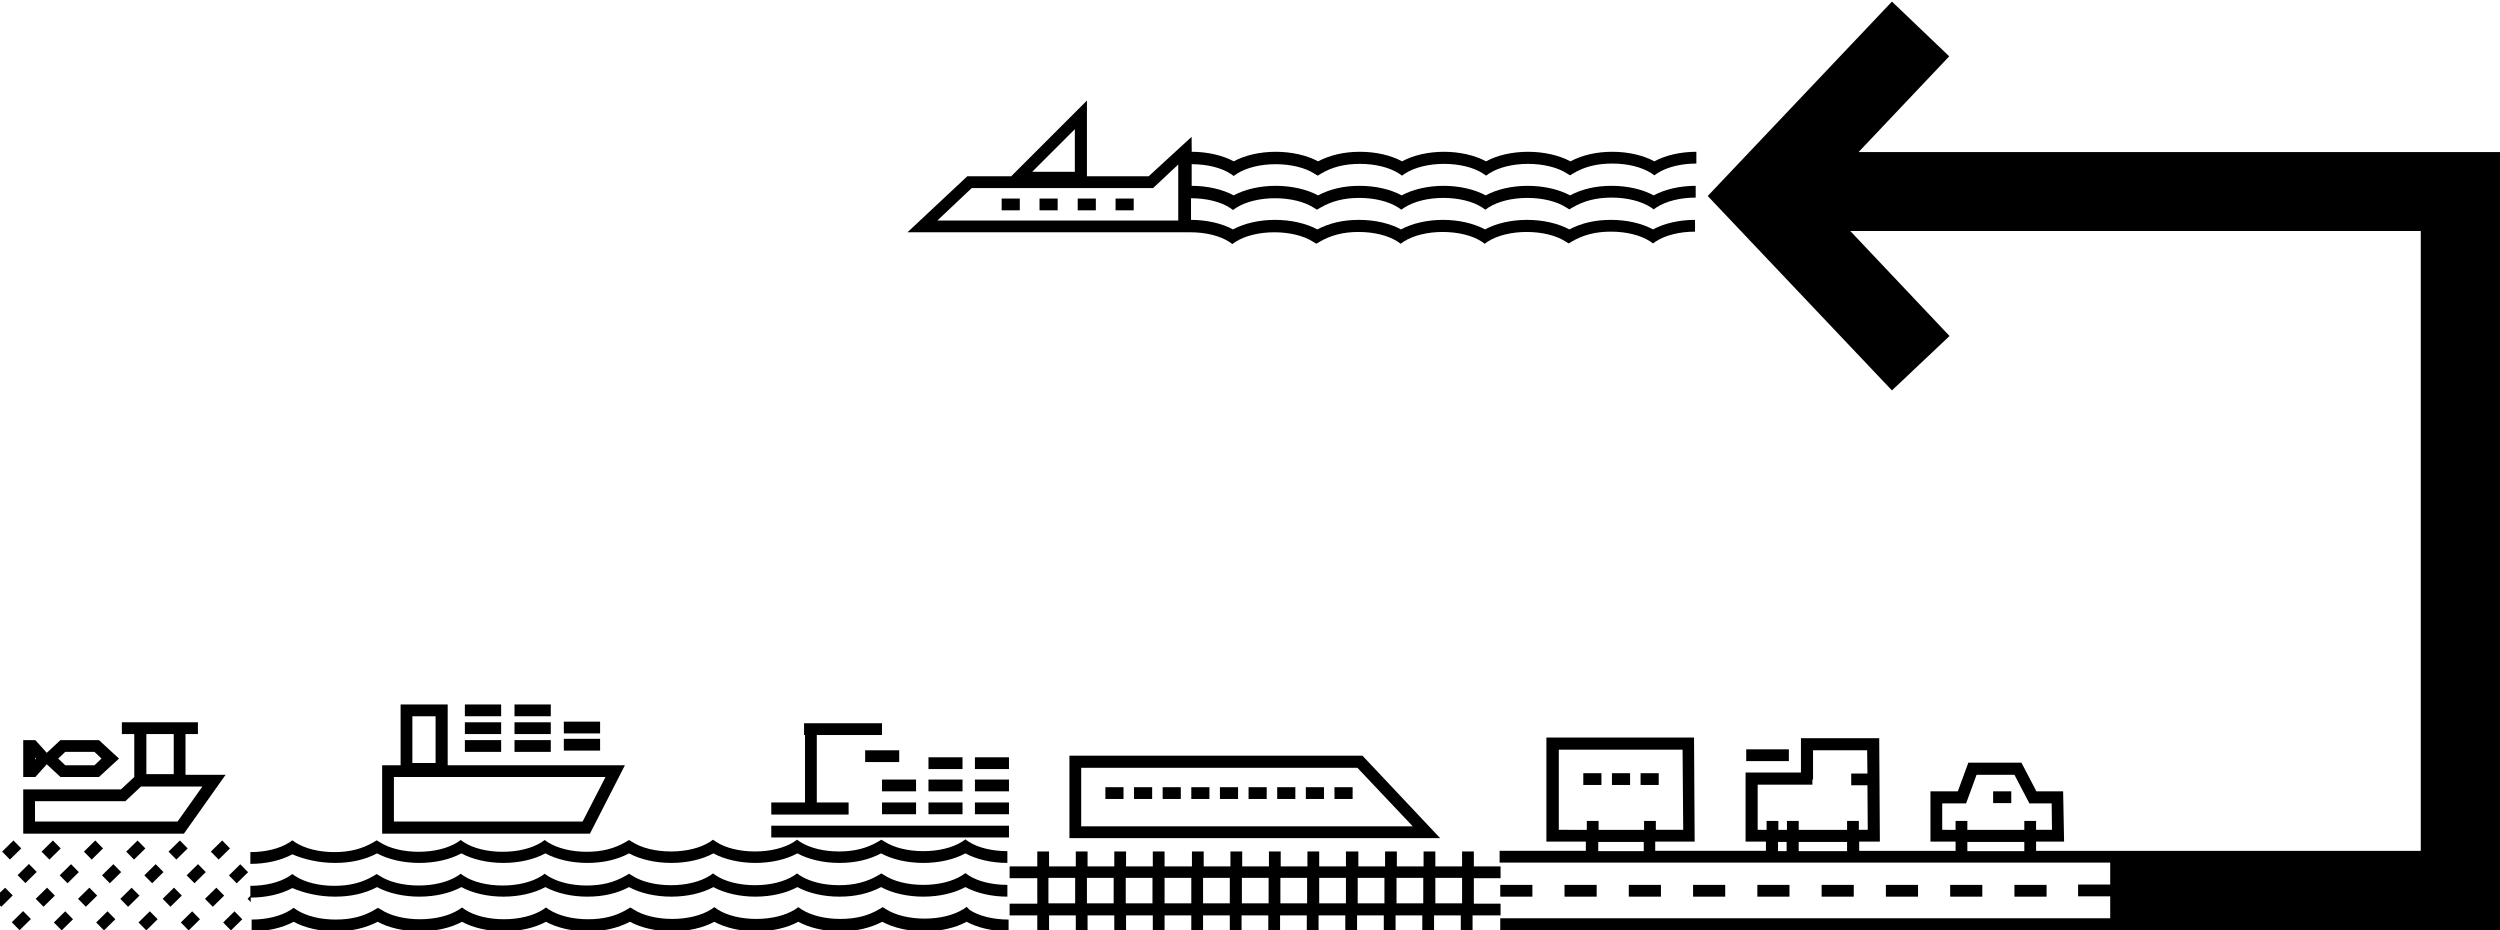
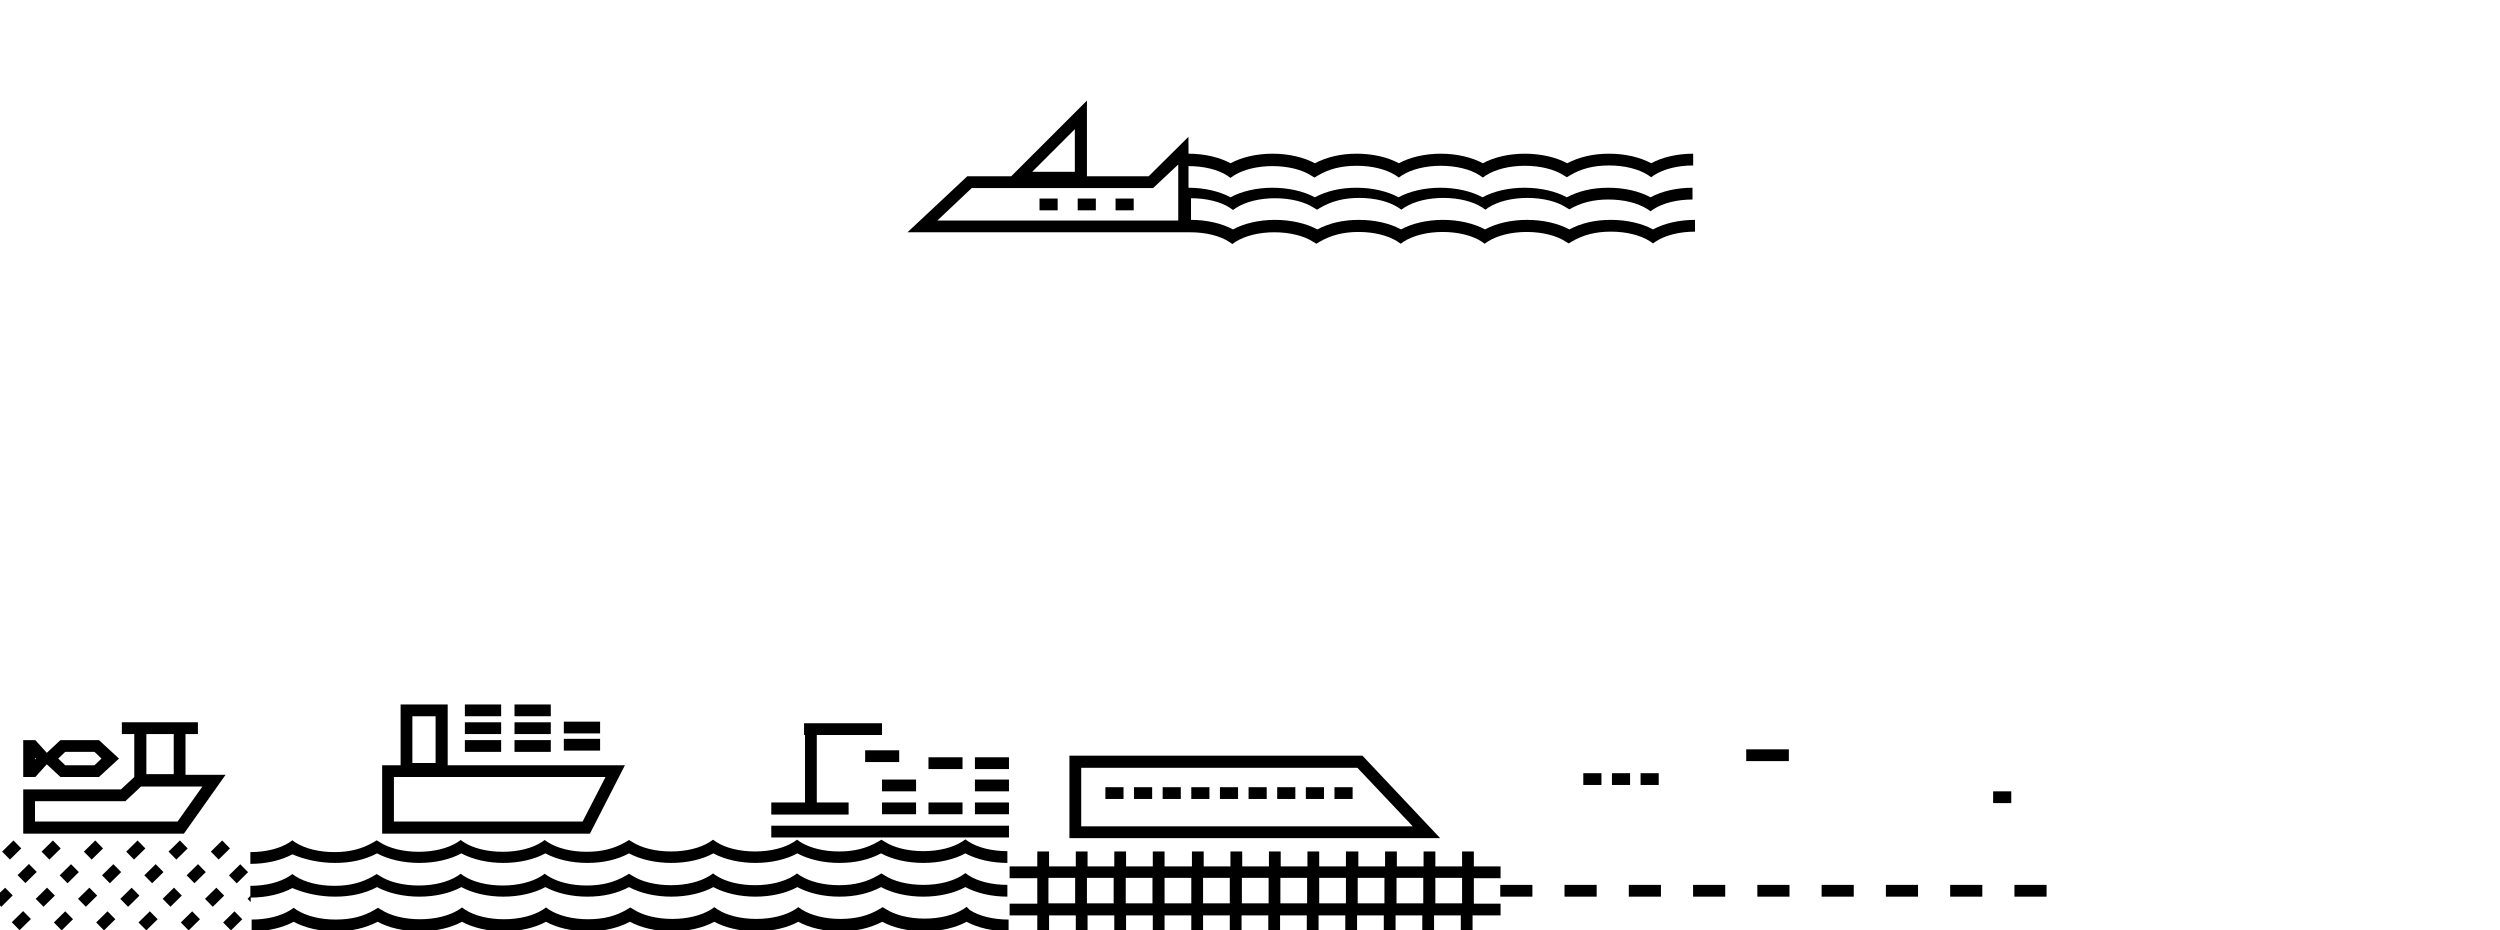
<svg xmlns="http://www.w3.org/2000/svg" version="1.1" id="Layer_1" x="0px" y="0px" viewBox="0 0 785.7 292.4" style="enable-background:new 0 0 785.7 292.4;" xml:space="preserve">
  <title>GLIDER_ITF_WEB ASSETS_01</title>
  <g>
    <path d="M196.4,240.5h-55.7v-19.1h-14.8v19.1h-5.8v21.5h65.3L196.4,240.5z M129.6,225.1h7.3v14.7h-7.3V225.1z M123.8,258.2v-14   h66.5l-7.2,14H123.8z" />
    <rect x="146.1" y="232.6" width="11.4" height="3.7" />
    <rect x="146.1" y="227" width="11.4" height="3.7" />
    <rect x="146.1" y="221.4" width="11.4" height="3.7" />
    <rect x="161.7" y="232.6" width="11.4" height="3.7" />
    <rect x="161.7" y="227" width="11.4" height="3.7" />
    <rect x="161.7" y="221.4" width="11.4" height="3.7" />
    <rect x="177.2" y="232.2" width="11.4" height="3.7" />
    <rect x="177.2" y="226.8" width="11.4" height="3.7" />
    <rect x="242.4" y="259.5" width="74.7" height="3.7" />
    <polygon points="266.7,252.2 256.7,252.2 256.7,231 277.2,231 277.2,227.3 252.7,227.3 252.7,231 253,231 253,252.2 242.4,252.2    242.4,256 266.7,256  " />
    <rect x="277.2" y="245" width="10.7" height="3.7" />
-     <rect x="291.8" y="245" width="10.7" height="3.7" />
    <rect x="306.4" y="245" width="10.7" height="3.7" />
    <rect x="271.9" y="235.8" width="10.7" height="3.7" />
    <rect x="277.2" y="252.2" width="10.7" height="3.7" />
    <rect x="291.8" y="238" width="10.7" height="3.7" />
    <rect x="291.8" y="252.2" width="10.7" height="3.7" />
    <rect x="306.4" y="238" width="10.7" height="3.7" />
    <rect x="306.4" y="252.2" width="10.7" height="3.7" />
-     <path d="M785.7,47.8H584.1l28.5-30.1L594.6,0.5l-57.9,61.1l57.9,61.1l18.1-17.1l-31.2-33h179.3v194.8h-97.4v0h-23.5v-2.9h8.8   l-0.3-15.8l-8.4,0l-4.7-9h-16.7l-3.3,9l-8.6,0v15.8h7.9v2.9h-30.3v-2.9h6.5l-0.2-32.5H566v10.8h-17.4v21.7h6.4v2.9h-34.8v-2.9h12.4   l-0.2-32.7h-46.4v32.7h12.4v2.9h-27.1v3.7h191.9v6.9h-10.1v3.7h10.1v6.9H471.5v3.7h191.9v0h122.3V47.8z M610.4,260.8v-8.3l7.5,0   l3.3-9h11.9l4.7,9l7,0l0.1,8.3h-5V258h-3.7v2.8h-17.9V258h-3.7v2.8H610.4z M618.3,264.6h17.9v2.9h-17.9V264.6z M580.5,267.5h-15.2   v-2.9h2v0h13.2V267.5z M552.4,260.8v-14.2h17.2V245h0.2v-9.2h17l0.1,7.3h-5.1v3.7h5.1l0.1,14h-2.8V258h-3.7v2.8h-12.6v0h-2.6V258   h-3.7v2.8h-2.7V258h-3.7v2.8H552.4z M558.8,264.6h2.7v2.9h-2.7V264.6z M489.9,260.8v-25.2h38.9l0.2,25.2h-8.6V258h-3.7v2.8h-14.3   V258h-3.7v2.8H489.9z M502.3,264.6h14.3v2.9h-14.3V264.6z" />
    <path d="M303.8,285l-1,0.7c-3,1.9-7.4,3-12.2,3c-4.8,0-9.3-1.1-12.2-3l-1-0.6l-1,0.6c-3.5,2.1-7.4,3.1-12.3,3.1   c-4.8,0-9.2-1.1-12.2-3l-1-0.7l-1,0.7c-3,1.9-7.4,3-12.2,3v0c-4.8,0-9.3-1.1-12.2-3l-1-0.7l-1,0.7c-3,1.9-7.4,3-12.2,3   c-4.8,0-9.3-1.1-12.2-3l-1-0.6l-1,0.6c-3.5,2.1-7.4,3.1-12.3,3.1c-4.8,0-9.2-1.1-12.2-3l-1-0.7l-1,0.7c-3,1.9-7.4,3-12.2,3   c-4.8,0-9.3-1.1-12.2-3l-1-0.7l-1,0.7c-3,1.9-7.4,3-12.2,3c-4.8,0-9.3-1.1-12.2-3l-1-0.6l-1,0.6c-3.5,2.1-7.4,3.1-12.3,3.1   c-4.8,0-9.2-1.1-12.2-3l-1-0.7l-1,0.7c-3,1.9-7.4,3-12.2,3v3.7c5,0,9.7-1.1,13.2-3c3.5,1.9,8.2,3,13.2,3v0c0,0,0,0,0,0c0,0,0,0,0,0   v0c5,0,9.3-1,13.2-3c3.5,1.9,8.3,3,13.3,3c5,0,9.7-1.1,13.2-3c3.5,1.9,8.3,3,13.2,3l0,0h0h0l0,0c5,0,9.7-1.1,13.2-3   c3.5,1.9,8.2,3,13.2,3v0c0,0,0,0,0,0c0,0,0,0,0,0v0c5,0,9.3-1,13.2-3c3.5,1.9,8.3,3,13.3,3c5,0,9.7-1.1,13.2-3   c3.5,1.9,8.3,3,13.2,3v0c5,0,9.7-1.1,13.2-3c3.5,1.9,8.2,3,13.2,3v0c0,0,0,0,0,0c0,0,0,0,0,0v0c5,0,9.3-1,13.2-3   c3.5,1.9,8.3,3,13.3,3c5,0,9.7-1.1,13.2-3c3.5,1.9,8.3,3,13.2,3v-3.7c-4.8,0-9.3-1.1-12.2-3L303.8,285z" />
    <path d="M105.3,281.8L105.3,281.8C105.3,281.8,105.3,281.8,105.3,281.8C105.3,281.8,105.3,281.8,105.3,281.8L105.3,281.8   c5,0,9.4-1,13.2-3c3.5,1.9,8.3,3,13.3,3c5,0,9.7-1.1,13.2-3c3.5,1.9,8.3,3,13.2,3l0,0h0h0l0,0c5,0,9.7-1.1,13.2-3   c3.5,1.9,8.2,3,13.2,3v0c0,0,0,0,0,0c0,0,0,0,0,0v0c5,0,9.3-1,13.1-3c3.5,1.9,8.3,3,13.3,3c5,0,9.7-1.1,13.2-3   c3.5,1.9,8.3,3,13.2,3c5,0,9.7-1.1,13.2-3c3.5,1.9,8.2,3,13.2,3v0c0,0,0,0,0,0c0,0,0,0,0,0v0c5,0,9.3-1,13.1-3   c3.5,1.9,8.3,3,13.3,3c5,0,9.7-1.1,13.2-3c3.5,1.9,8.3,3,13.2,3v-3.7c-4.8,0-9.3-1.1-12.2-3l-1-0.7l-1,0.7c-3,1.9-7.4,3-12.2,3   c-4.8,0-9.3-1.1-12.2-3l-1-0.6l-1,0.6c-3.6,2.1-7.5,3.1-12.3,3.1c-4.8,0-9.2-1.1-12.2-3l-1-0.7l-1,0.7c-3,1.9-7.4,3-12.2,3   c-4.8,0-9.3-1.1-12.2-3l-1-0.7l-1,0.7c-3,1.9-7.4,3-12.2,3c-4.8,0-9.3-1.1-12.2-3l-1-0.6l-1,0.6c-3.6,2.1-7.5,3.1-12.3,3.1   c-4.8,0-9.2-1.1-12.2-3l-1-0.7l-1,0.7c-3,1.9-7.4,3-12.2,3c-4.8,0-9.3-1.1-12.2-3l-1-0.7l-1,0.7c-3,1.9-7.4,3-12.2,3   c-4.8,0-9.3-1.1-12.2-3l-1-0.6l-1,0.6c-3.6,2.1-7.5,3.1-12.3,3.1c-4.8,0-9.2-1.1-12.2-3l-1-0.7l-1,0.7c-3,1.9-7.4,3-12.2,3v3.7   c5,0,9.7-1.1,13.2-3C95.6,280.7,100.3,281.8,105.3,281.8z" />
    <path d="M105.3,271.2L105.3,271.2C105.3,271.2,105.3,271.2,105.3,271.2C105.3,271.2,105.3,271.2,105.3,271.2L105.3,271.2   c5,0,9.4-1,13.2-3c3.5,1.9,8.3,3,13.3,3c5,0,9.7-1.1,13.2-3c3.5,1.9,8.3,3,13.2,3l0,0h0h0l0,0c5,0,9.7-1.1,13.2-3   c3.5,1.9,8.2,3,13.2,3v0c0,0,0,0,0,0c0,0,0,0,0,0v0c5,0,9.3-1,13.1-3c3.5,1.9,8.3,3,13.3,3c5,0,9.7-1.1,13.2-3   c3.5,1.9,8.3,3,13.2,3v0c5,0,9.7-1.1,13.2-3c3.5,1.9,8.2,3,13.2,3v0c0,0,0,0,0,0c0,0,0,0,0,0v0c5,0,9.3-1,13.1-3   c3.5,1.9,8.3,3,13.3,3c5,0,9.7-1.1,13.2-3c3.5,1.9,8.3,3,13.2,3v-3.7c-4.8,0-9.3-1.1-12.2-3l-1-0.7l-1,0.7c-3,1.9-7.4,3-12.2,3   c-4.8,0-9.3-1.1-12.2-3l-1-0.6l-1,0.6c-3.6,2.1-7.5,3.1-12.3,3.1c-4.8,0-9.2-1.1-12.2-3l-1-0.7l-1,0.7c-3,1.9-7.4,3-12.2,3v0   c-4.8,0-9.3-1.1-12.2-3l-1-0.7l-1,0.7c-3,1.9-7.4,3-12.2,3c-4.8,0-9.3-1.1-12.2-3l-1-0.6l-1,0.6c-3.6,2.1-7.5,3.1-12.3,3.1   c-4.8,0-9.2-1.1-12.2-3l-1-0.7l-1,0.7c-3,1.9-7.4,3-12.2,3c-4.8,0-9.3-1.1-12.2-3l-1-0.7l-1,0.7c-3,1.9-7.4,3-12.2,3   c-4.8,0-9.3-1.1-12.2-3l-1-0.6l-1,0.6c-3.6,2.1-7.5,3.1-12.3,3.1c-4.8,0-9.2-1.1-12.2-3l-1-0.7l-1,0.7c-3,1.9-7.4,3-12.2,3v3.7   c5,0,9.7-1.1,13.2-3C95.6,270.1,100.3,271.2,105.3,271.2z" />
    <rect x="592.7" y="278.1" width="10.1" height="3.7" />
    <rect x="633.1" y="278.1" width="10.1" height="3.7" />
    <rect x="612.9" y="278.1" width="10.1" height="3.7" />
    <rect x="572.5" y="278.1" width="10.1" height="3.7" />
    <rect x="471.5" y="278.1" width="10.1" height="3.7" />
    <rect x="552.3" y="278.1" width="10.1" height="3.7" />
    <rect x="491.7" y="278.1" width="10.1" height="3.7" />
    <rect x="532.1" y="278.1" width="10.1" height="3.7" />
    <rect x="511.9" y="278.1" width="10.1" height="3.7" />
    <rect x="515.6" y="243" width="5.7" height="3.7" />
    <rect x="506.6" y="243" width="5.7" height="3.7" />
    <rect x="497.6" y="243" width="5.7" height="3.7" />
    <rect x="548.8" y="235.5" width="13.4" height="3.7" />
    <rect x="626.4" y="248.7" width="5.7" height="3.7" />
    <path d="M14.7,240.2l4.3,4h12.1l6.3-5.8l-6.3-5.8H19l-4.3,4l-3.6-4H7.3v11.6h3.8L14.7,240.2z M20.5,236.3h9.2l2.2,2.1l-2.2,2.1   h-9.2l-2.2-2.1L20.5,236.3z M11,238.1l0.3,0.3l-0.3,0.3V238.1z" />
    <path d="M70.9,243.5H58.3v-12.8h3.9v-3.7h-3.9v0H42.2v0h-3.9v3.7h3.9v13.5l-4.2,3.9H7.3v13.9h50.5L70.9,243.5z M54.6,230.7v12.6H46   v-12.6H54.6z M11,258.2v-6.4h28.4l4.9-4.6h19.3l-7.8,11H11z" />
    <rect x="44.1" y="287.6" transform="matrix(0.713 -0.701 0.701 0.713 -189.526 115.76)" width="5" height="3.5" />
    <rect x="51.7" y="280.2" transform="matrix(0.713 -0.701 0.701 0.713 -182.163 118.934)" width="5" height="3.5" />
    <rect x="66.8" y="265.4" transform="matrix(0.713 -0.701 0.701 0.713 -167.413 125.243)" width="5" height="3.5" />
    <rect x="59.2" y="272.8" transform="matrix(0.713 -0.701 0.701 0.713 -174.784 122.082)" width="5" height="3.5" />
    <rect x="45.9" y="272.8" transform="matrix(0.713 -0.701 0.701 0.713 -178.599 112.761)" width="5" height="3.5" />
    <rect x="30.8" y="287.6" transform="matrix(0.713 -0.701 0.701 0.713 -193.342 106.439)" width="5" height="3.5" />
    <rect x="53.5" y="265.4" transform="matrix(0.713 -0.701 0.701 0.713 -171.228 115.922)" width="5" height="3.5" />
    <rect x="38.4" y="280.2" transform="matrix(0.713 -0.701 0.701 0.713 -185.995 109.632)" width="5" height="3.5" />
    <rect x="32.6" y="272.8" transform="matrix(0.713 -0.701 0.701 0.713 -182.415 103.439)" width="5" height="3.5" />
    <rect x="25.1" y="280.2" transform="matrix(0.713 -0.701 0.701 0.713 -189.796 100.29)" width="5" height="3.5" />
    <rect x="40.2" y="265.4" transform="matrix(0.713 -0.701 0.701 0.713 -175.044 106.601)" width="5" height="3.5" />
    <rect x="17.5" y="287.6" transform="matrix(0.713 -0.701 0.701 0.713 -197.157 97.118)" width="5" height="3.5" />
    <polygon points="1.6,279 -0.6,281.1 -0.6,283.9 0.4,285 4,281.4  " />
    <rect x="6.1" y="272.8" transform="matrix(0.713 -0.701 0.701 0.713 -190.056 84.807)" width="5" height="3.5" />
    <rect x="13.6" y="265.4" transform="matrix(0.713 -0.701 0.701 0.713 -182.675 87.958)" width="5" height="3.5" />
    <rect x="11.8" y="280.2" transform="matrix(0.713 -0.701 0.701 0.713 -193.612 90.968)" width="5" height="3.5" />
    <rect x="26.9" y="265.4" transform="matrix(0.713 -0.701 0.701 0.713 -178.86 97.279)" width="5" height="3.5" />
    <rect x="19.3" y="272.8" transform="matrix(0.713 -0.701 0.701 0.713 -186.231 94.118)" width="5" height="3.5" />
    <rect x="4.3" y="287.6" transform="matrix(0.713 -0.701 0.701 0.713 -200.973 87.796)" width="5" height="3.5" />
    <rect x="1.2" y="265.4" transform="matrix(0.713 -0.701 0.701 0.713 -186.237 79.257)" width="5" height="3.5" />
    <rect x="72.5" y="272.8" transform="matrix(0.713 -0.701 0.701 0.713 -170.977 131.441)" width="5" height="3.5" />
    <rect x="65" y="280.2" transform="matrix(0.713 -0.701 0.701 0.713 -178.342 128.269)" width="5" height="3.5" />
    <rect x="57.4" y="287.6" transform="matrix(0.713 -0.701 0.701 0.713 -185.705 125.095)" width="5" height="3.5" />
    <polygon points="78.8,283.5 78.8,281.4 77.8,282.5  " />
    <rect x="70.7" y="287.6" transform="matrix(0.713 -0.701 0.701 0.713 -181.889 134.417)" width="5" height="3.5" />
-     <path d="M374.1,73c4.8,0,9.3,1.1,12.2,3l1,0.7l1-0.7c3-1.9,7.4-3,12.2-3c4.8,0,9.3,1.1,12.2,3l1,0.6l1-0.6   c3.6-2.1,7.5-3.1,12.3-3.1c4.8,0,9.2,1.1,12.2,3l1,0.7l1-0.7c3-1.9,7.4-3,12.2-3c4.8,0,9.3,1.1,12.2,3l1,0.7l1-0.7   c3-1.9,7.4-3,12.2-3c4.8,0,9.3,1.1,12.2,3l1,0.6l1-0.6c3.6-2.1,7.5-3.1,12.3-3.1c4.8,0,9.2,1.1,12.2,3l1,0.7l1-0.7   c3-1.9,7.4-3,12.2-3v-3.7c-5,0-9.7,1.1-13.2,3c-3.5-1.9-8.2-3-13.2-3v0c0,0,0,0,0,0c0,0,0,0,0,0v0c-5,0-9.3,1-13.1,3   c-3.5-1.9-8.3-3-13.3-3c-5,0-9.7,1.1-13.2,3c-3.5-1.9-8.3-3-13.2-3l0,0h0h0l0,0c-5,0-9.7,1.1-13.2,3c-3.5-1.9-8.2-3-13.2-3v0   c0,0,0,0,0,0c0,0,0,0,0,0v0c-5,0-9.3,1-13.1,3c-3.5-1.9-8.3-3-13.3-3c-5,0-9.7,1.1-13.2,3c-3.5-1.9-8.3-3-13.2-3v-6.8   c4.8,0,9.3,1.1,12.2,3l1,0.7l1-0.7c3-1.9,7.4-3,12.2-3c4.8,0,9.3,1.1,12.2,3l1,0.6l1-0.6c3.6-2.1,7.5-3.1,12.3-3.1   c4.8,0,9.2,1.1,12.2,3l1,0.7l1-0.7c3-1.9,7.4-3,12.2-3c4.8,0,9.3,1.1,12.2,3l1,0.7l1-0.7c3-1.9,7.4-3,12.2-3c4.8,0,9.3,1.1,12.2,3   l1,0.6l1-0.6c3.6-2.1,7.5-3.1,12.3-3.1c4.8,0,9.2,1.1,12.2,3l1,0.7l1-0.7c3-1.9,7.4-3,12.2-3v-3.7c-5,0-9.7,1.1-13.2,3   c-3.5-1.9-8.2-3-13.2-3v0c0,0,0,0,0,0c0,0,0,0,0,0v0c-5,0-9.3,1-13.1,3c-3.5-1.9-8.3-3-13.3-3c-5,0-9.7,1.1-13.2,3   c-3.5-1.9-8.3-3-13.2-3l0,0h0h0l0,0c-5,0-9.7,1.1-13.2,3c-3.5-1.9-8.2-3-13.2-3v0c0,0,0,0,0,0c0,0,0,0,0,0v0c-5,0-9.3,1-13.1,3   c-3.5-1.9-8.3-3-13.3-3c-5,0-9.7,1.1-13.2,3c-3.5-1.9-8.3-3-13.2-3v-6.8c4.8,0,9.3,1.1,12.2,3l1,0.7l1-0.7c3-1.9,7.4-3,12.2-3   c4.8,0,9.3,1.1,12.2,3l1,0.6l1-0.6c3.5-2.1,7.4-3.1,12.3-3.1c4.8,0,9.2,1.1,12.2,3l1,0.7l1-0.7c3-1.9,7.4-3,12.2-3   c4.8,0,9.3,1.1,12.2,3l1,0.7l1-0.7c3-1.9,7.4-3,12.2-3c4.8,0,9.3,1.1,12.2,3l1,0.6l1-0.6c3.5-2.1,7.4-3.1,12.3-3.1   c4.8,0,9.2,1.1,12.2,3l1,0.7l1-0.7c3-1.9,7.4-3,12.2-3v-3.7c-5,0-9.7,1.1-13.2,3c-3.5-1.9-8.2-3-13.2-3v0c0,0,0,0,0,0c0,0,0,0,0,0   v0c-5,0-9.3,1-13.2,3c-3.5-1.9-8.3-3-13.3-3c-5,0-9.7,1.1-13.2,3c-3.5-1.9-8.3-3-13.2-3l0,0h0h0l0,0c-5,0-9.7,1.1-13.2,3   c-3.5-1.9-8.2-3-13.2-3v0c0,0,0,0,0,0c0,0,0,0,0,0v0c-5,0-9.3,1-13.2,3c-3.5-1.9-8.3-3-13.3-3c-5,0-9.7,1.1-13.2,3   c-3.5-1.9-8.3-3-13.2-3V43L361,55.4h-19.4l0-23.8l-23.8,23.8H304L285.2,73L374.1,73L374.1,73z M337.8,40.6l0,13.4h-13.4L337.8,40.6   z M370.3,69.3h-75.7l10.8-10.2h57l7.9-7.4V69.3z" />
-     <rect x="314.8" y="62.4" width="5.7" height="3.7" />
+     <path d="M374.1,73c4.8,0,9.3,1.1,12.2,3l1,0.7l1-0.7c3-1.9,7.4-3,12.2-3c4.8,0,9.3,1.1,12.2,3l1,0.6l1-0.6   c3.6-2.1,7.5-3.1,12.3-3.1c4.8,0,9.2,1.1,12.2,3l1,0.7l1-0.7c3-1.9,7.4-3,12.2-3c4.8,0,9.3,1.1,12.2,3l1,0.7l1-0.7   c3-1.9,7.4-3,12.2-3c4.8,0,9.3,1.1,12.2,3l1,0.6l1-0.6c3.6-2.1,7.5-3.1,12.3-3.1c4.8,0,9.2,1.1,12.2,3l1,0.7l1-0.7   c3-1.9,7.4-3,12.2-3v-3.7c-5,0-9.7,1.1-13.2,3c-3.5-1.9-8.2-3-13.2-3v0c0,0,0,0,0,0c0,0,0,0,0,0v0c-5,0-9.3,1-13.1,3   c-3.5-1.9-8.3-3-13.3-3c-5,0-9.7,1.1-13.2,3c-3.5-1.9-8.3-3-13.2-3l0,0h0h0l0,0c-5,0-9.7,1.1-13.2,3c-3.5-1.9-8.2-3-13.2-3v0   c0,0,0,0,0,0c0,0,0,0,0,0v0c-5,0-9.3,1-13.1,3c-3.5-1.9-8.3-3-13.3-3c-5,0-9.7,1.1-13.2,3c-3.5-1.9-8.3-3-13.2-3v-6.8   c4.8,0,9.3,1.1,12.2,3l1,0.7l1-0.7c3-1.9,7.4-3,12.2-3c4.8,0,9.3,1.1,12.2,3l1,0.6l1-0.6c3.6-2.1,7.5-3.1,12.3-3.1   c4.8,0,9.2,1.1,12.2,3l1,0.7l1-0.7c3-1.9,7.4-3,12.2-3c4.8,0,9.3,1.1,12.2,3l1,0.7l1-0.7c3-1.9,7.4-3,12.2-3c4.8,0,9.3,1.1,12.2,3   l1,0.6c3.6-2.1,7.5-3.1,12.3-3.1c4.8,0,9.2,1.1,12.2,3l1,0.7l1-0.7c3-1.9,7.4-3,12.2-3v-3.7c-5,0-9.7,1.1-13.2,3   c-3.5-1.9-8.2-3-13.2-3v0c0,0,0,0,0,0c0,0,0,0,0,0v0c-5,0-9.3,1-13.1,3c-3.5-1.9-8.3-3-13.3-3c-5,0-9.7,1.1-13.2,3   c-3.5-1.9-8.3-3-13.2-3l0,0h0h0l0,0c-5,0-9.7,1.1-13.2,3c-3.5-1.9-8.2-3-13.2-3v0c0,0,0,0,0,0c0,0,0,0,0,0v0c-5,0-9.3,1-13.1,3   c-3.5-1.9-8.3-3-13.3-3c-5,0-9.7,1.1-13.2,3c-3.5-1.9-8.3-3-13.2-3v-6.8c4.8,0,9.3,1.1,12.2,3l1,0.7l1-0.7c3-1.9,7.4-3,12.2-3   c4.8,0,9.3,1.1,12.2,3l1,0.6l1-0.6c3.5-2.1,7.4-3.1,12.3-3.1c4.8,0,9.2,1.1,12.2,3l1,0.7l1-0.7c3-1.9,7.4-3,12.2-3   c4.8,0,9.3,1.1,12.2,3l1,0.7l1-0.7c3-1.9,7.4-3,12.2-3c4.8,0,9.3,1.1,12.2,3l1,0.6l1-0.6c3.5-2.1,7.4-3.1,12.3-3.1   c4.8,0,9.2,1.1,12.2,3l1,0.7l1-0.7c3-1.9,7.4-3,12.2-3v-3.7c-5,0-9.7,1.1-13.2,3c-3.5-1.9-8.2-3-13.2-3v0c0,0,0,0,0,0c0,0,0,0,0,0   v0c-5,0-9.3,1-13.2,3c-3.5-1.9-8.3-3-13.3-3c-5,0-9.7,1.1-13.2,3c-3.5-1.9-8.3-3-13.2-3l0,0h0h0l0,0c-5,0-9.7,1.1-13.2,3   c-3.5-1.9-8.2-3-13.2-3v0c0,0,0,0,0,0c0,0,0,0,0,0v0c-5,0-9.3,1-13.2,3c-3.5-1.9-8.3-3-13.3-3c-5,0-9.7,1.1-13.2,3   c-3.5-1.9-8.3-3-13.2-3V43L361,55.4h-19.4l0-23.8l-23.8,23.8H304L285.2,73L374.1,73L374.1,73z M337.8,40.6l0,13.4h-13.4L337.8,40.6   z M370.3,69.3h-75.7l10.8-10.2h57l7.9-7.4V69.3z" />
    <rect x="326.7" y="62.4" width="5.7" height="3.7" />
    <rect x="338.7" y="62.4" width="5.7" height="3.7" />
    <rect x="350.6" y="62.4" width="5.7" height="3.7" />
    <path d="M471.6,287.7v-3.7h-8.4v-8h8.4v-3.7h-8.4v-4.7h-3.7v4.7h-8.4v-4.7h-3.7v4.7h-8.4v-4.7h-3.7v4.7h-8.4v-4.7H423v4.7h-8.4   v-4.7h-3.7v4.7h-8.4v-4.7h-3.7v4.7h-8.4v-4.7h-3.7v4.7h-8.4v-4.7h-3.7v4.7H366v-4.7h-3.7v4.7h-8.4v-4.7h-3.7v4.7h-8.4v-4.7h-3.7   v4.7h-8.4v-4.7h-3.7v4.7h-8.7v3.7h8.7v8h-8.7v3.7h8.7v4.7h3.7v-4.7h8.4v4.7h3.7v-4.7h8.4v4.7h3.7v-4.7h8.4v4.7h3.7v-4.7h8.4v4.7   h3.7v-4.7h8.4v4.7h3.7v-4.7h8.4v4.7h3.7v-4.7h8.4v4.7h3.7v-4.7h8.4v4.7h3.7v-4.7h8.4v4.7h3.7v-4.7h8.4v4.7h3.7v-4.7h8.4v4.7h3.7   v-4.7H471.6z M329.5,283.9v-8h8.4v8H329.5z M341.6,283.9v-8h8.4v8H341.6z M353.8,283.9v-8h8.4v8H353.8z M366,283.9v-8h8.4v8H366z    M378.1,283.9v-8h8.4v8H378.1z M390.3,283.9v-8h8.4v8H390.3z M402.4,283.9v-8h8.4v8H402.4z M414.6,283.9v-8h8.4v8H414.6z    M426.7,283.9v-8h8.4v8H426.7z M438.9,283.9v-8h8.4v8H438.9z M451.1,283.9v-8h8.4v8H451.1z" />
    <path d="M336.1,237.5v25.9h116.5l-24.4-25.9H336.1z M339.8,259.7v-18.4h86.8l17.4,18.4H339.8z" />
    <rect x="419.4" y="247.4" width="5.7" height="3.7" />
    <rect x="410.4" y="247.4" width="5.7" height="3.7" />
    <rect x="401.4" y="247.4" width="5.7" height="3.7" />
    <rect x="392.4" y="247.4" width="5.7" height="3.7" />
    <rect x="383.4" y="247.4" width="5.7" height="3.7" />
    <rect x="374.4" y="247.4" width="5.7" height="3.7" />
    <rect x="365.4" y="247.4" width="5.7" height="3.7" />
    <rect x="356.4" y="247.4" width="5.7" height="3.7" />
    <rect x="347.4" y="247.4" width="5.7" height="3.7" />
  </g>
</svg>